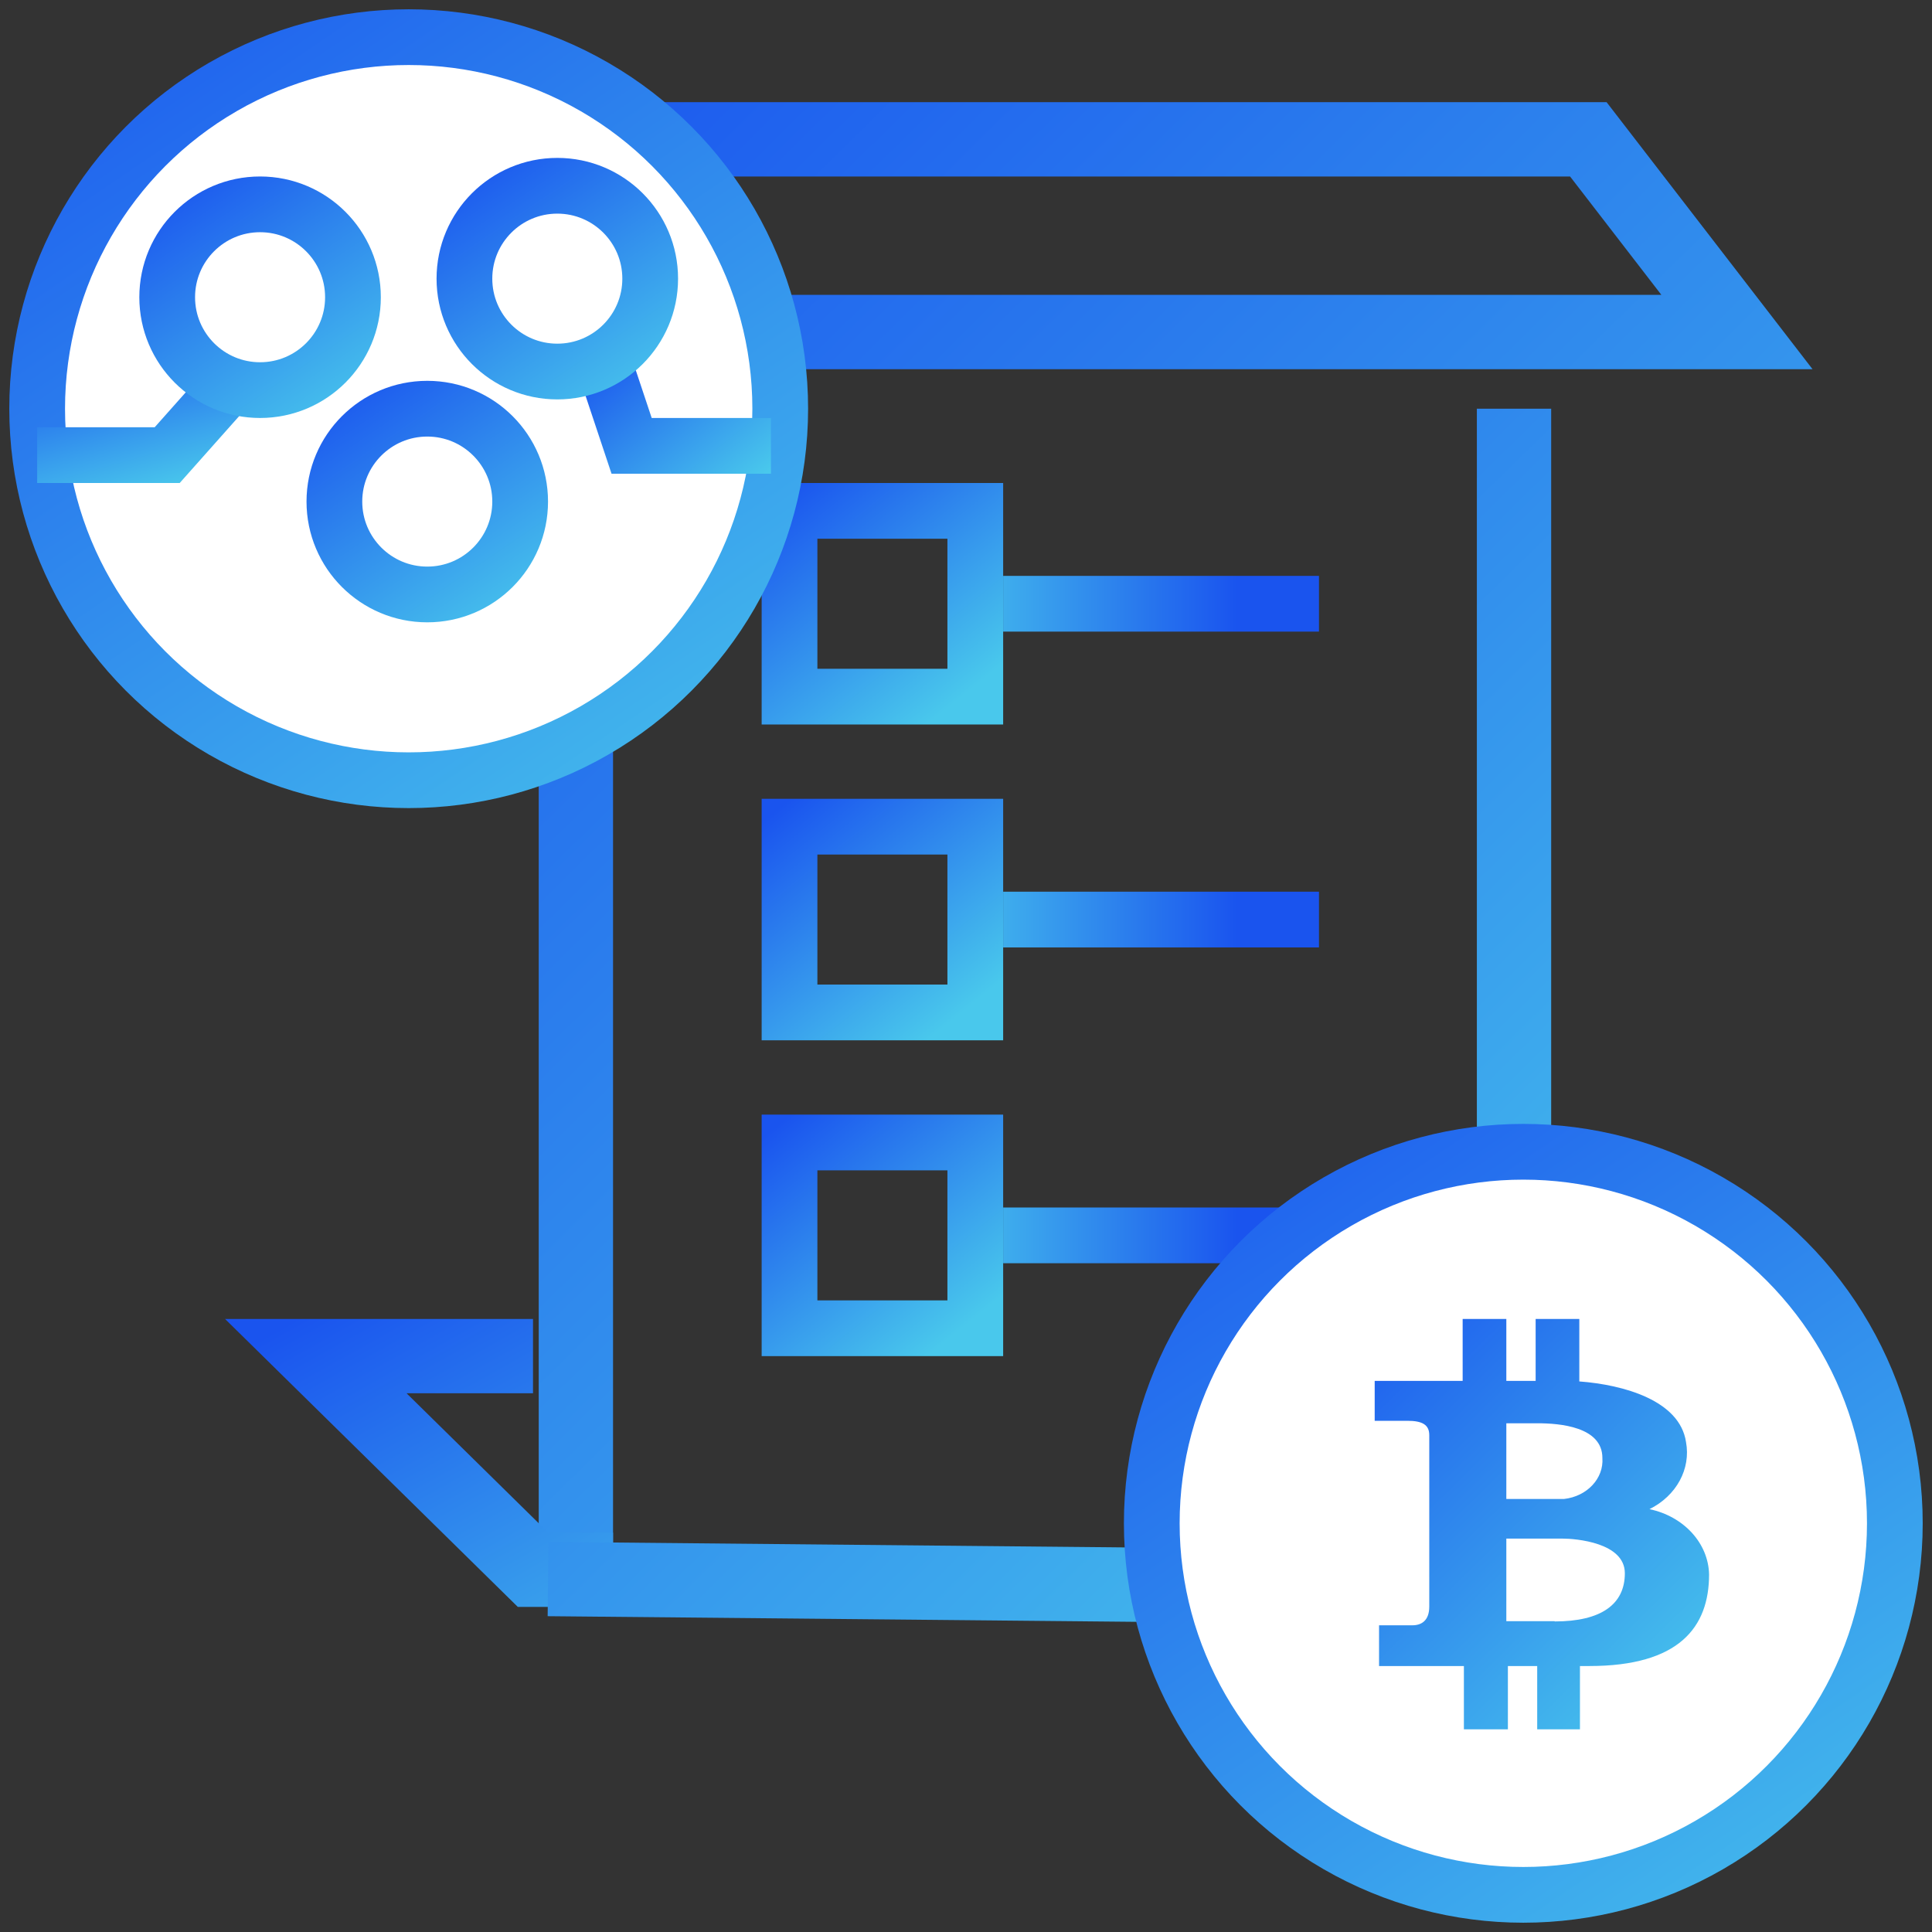
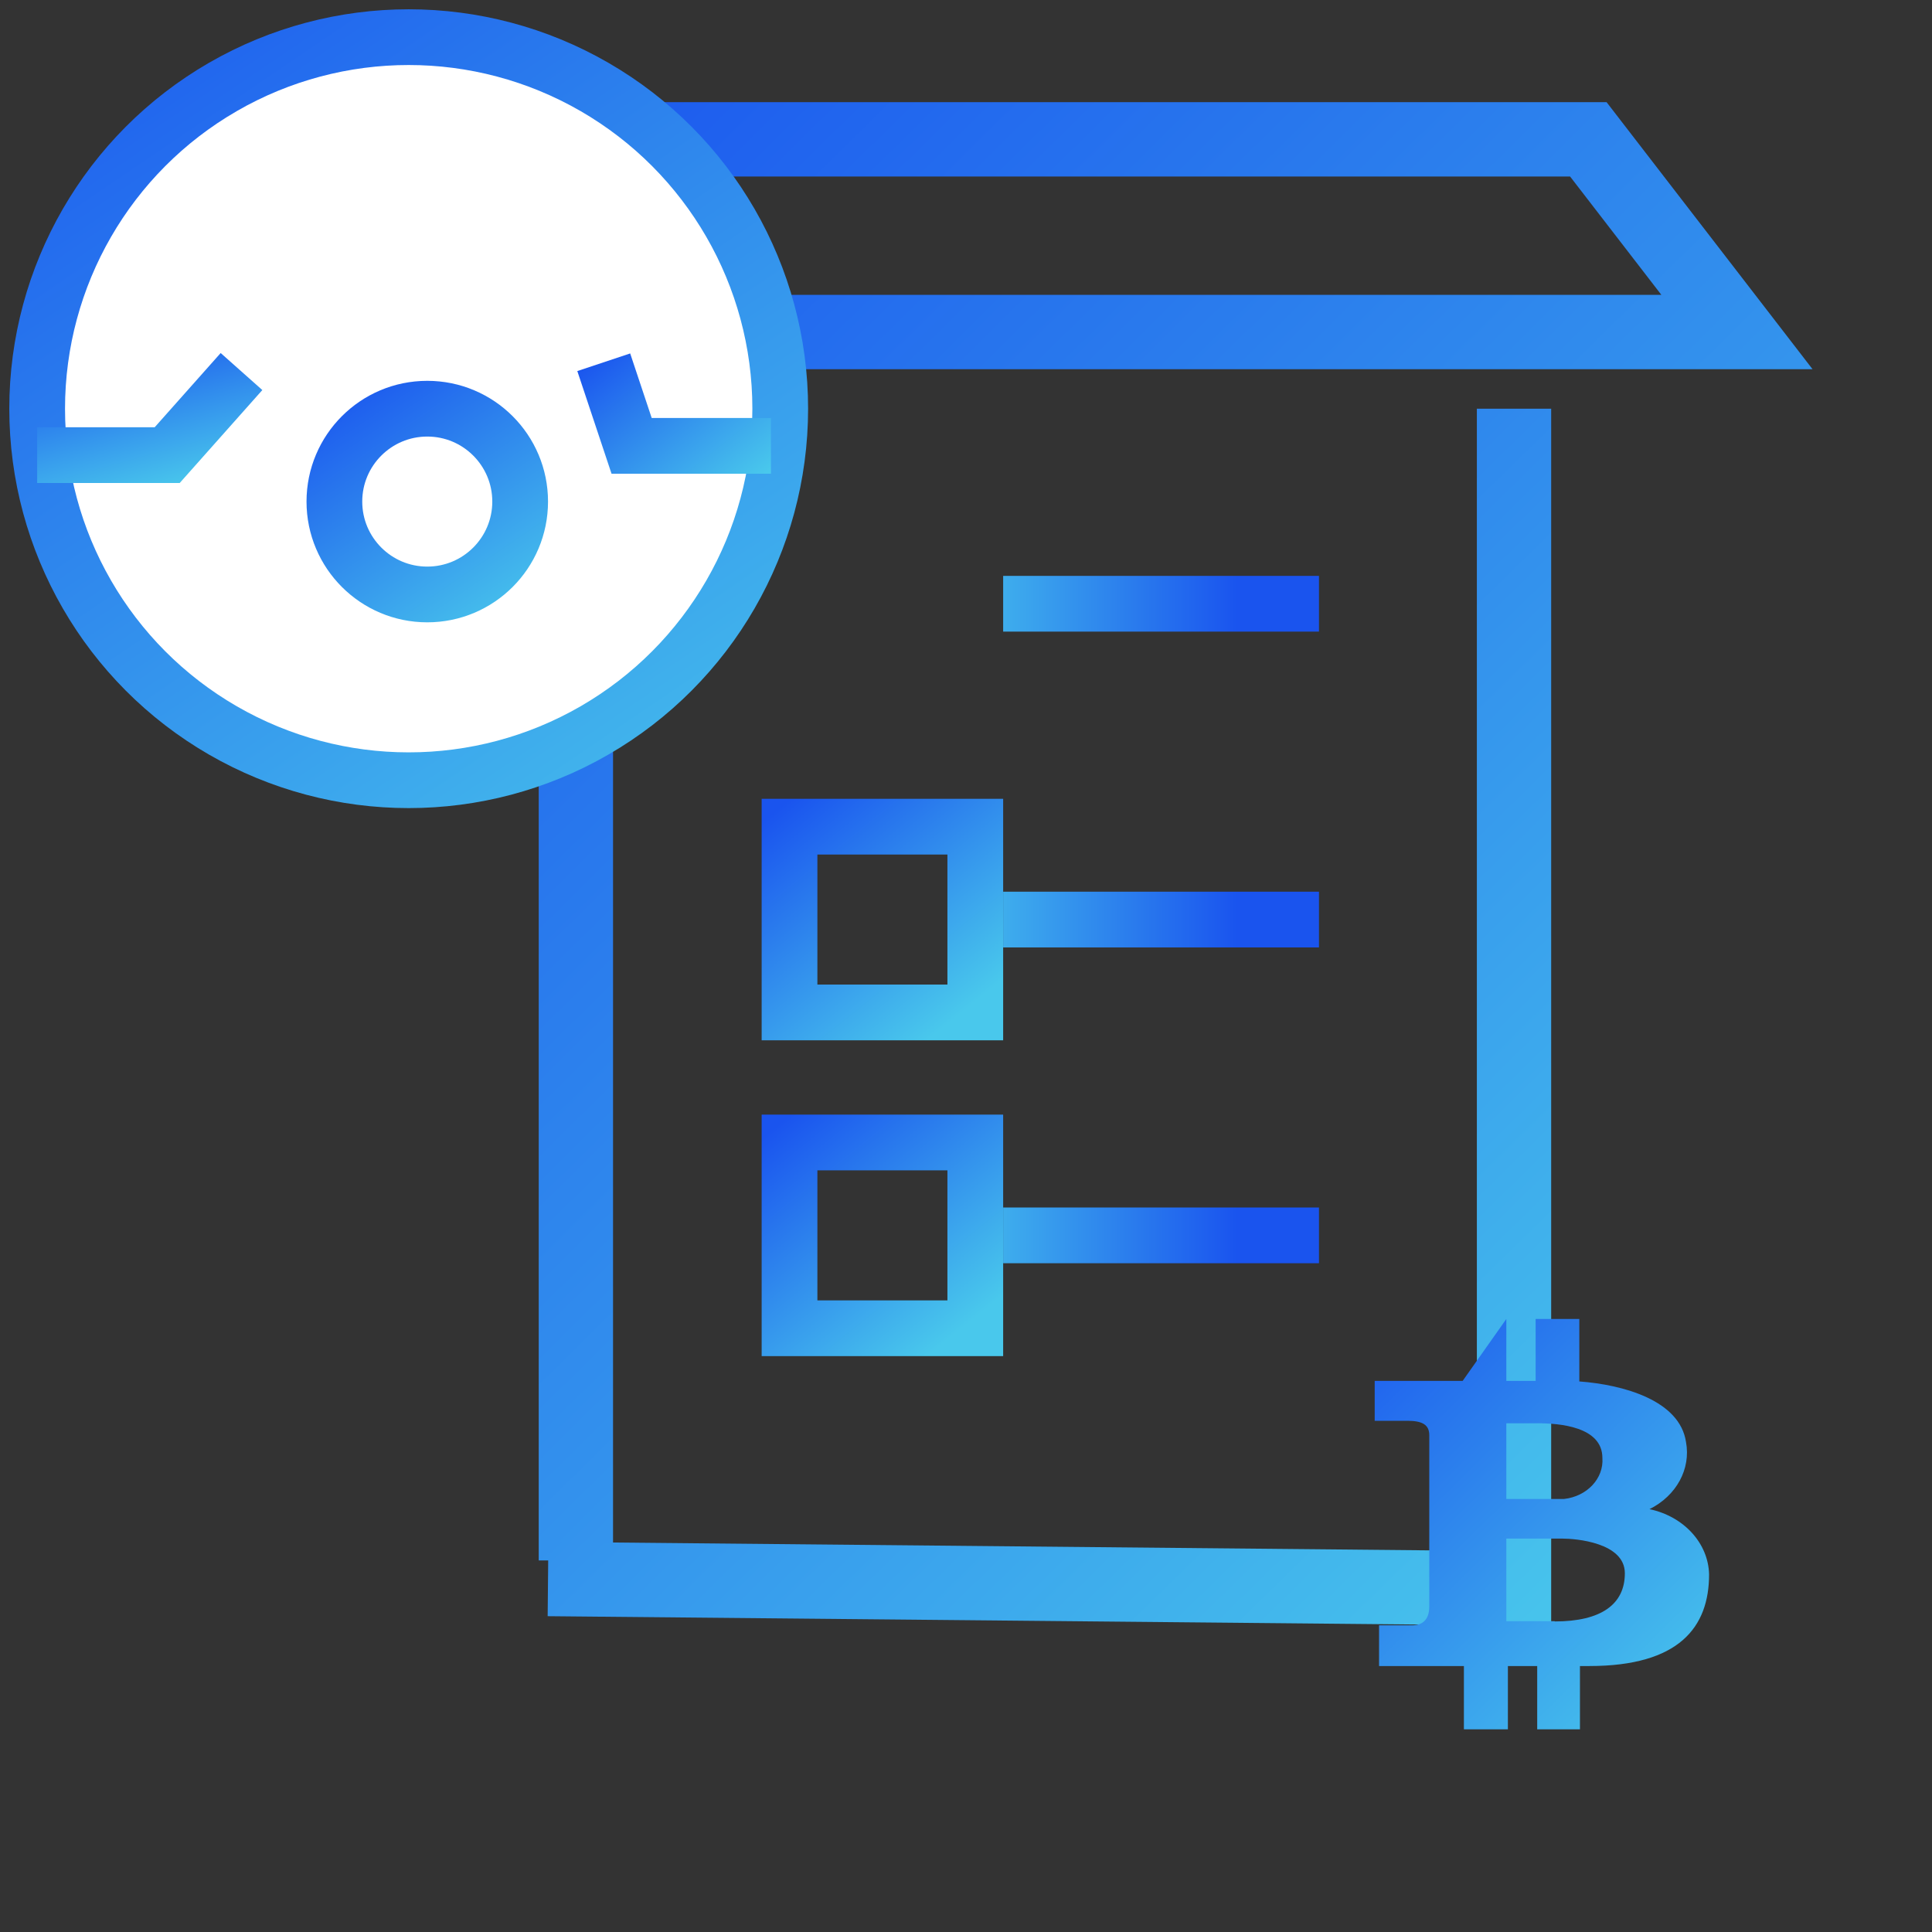
<svg xmlns="http://www.w3.org/2000/svg" width="104px" height="104px" viewBox="0 0 104 104" version="1.1">
  <rect x="0" y="0" width="104" height="104" fill="#333333" stroke="none" />
  <title>Group 8</title>
  <desc>Created with Sketch.</desc>
  <defs>
    <linearGradient x1="-5.902%" y1="-9.952%" x2="86.594%" y2="105.273%" id="linearGradient-1">
      <stop stop-color="#1A54EE" offset="0%" />
      <stop stop-color="#49C8EC" offset="100%" />
    </linearGradient>
    <linearGradient x1="73.966%" y1="50%" x2="-22.197%" y2="50%" id="linearGradient-2">
      <stop stop-color="#1A54EE" offset="0%" />
      <stop stop-color="#49C8EC" offset="100%" />
    </linearGradient>
    <linearGradient x1="-5.902%" y1="-9.952%" x2="96.044%" y2="116.195%" id="linearGradient-3">
      <stop stop-color="#1A54EE" offset="0%" />
      <stop stop-color="#49C8EC" offset="100%" />
    </linearGradient>
    <linearGradient x1="-9.28%" y1="-15.154%" x2="94.672%" y2="118.111%" id="linearGradient-4">
      <stop stop-color="#1A54EE" offset="0%" />
      <stop stop-color="#3AA4EC" offset="100%" />
    </linearGradient>
    <linearGradient x1="-5.902%" y1="-9.952%" x2="87.212%" y2="127.222%" id="linearGradient-5">
      <stop stop-color="#1A54EE" offset="0%" />
      <stop stop-color="#49C8EC" offset="100%" />
    </linearGradient>
    <linearGradient x1="-5.902%" y1="-9.952%" x2="132.134%" y2="76.465%" id="linearGradient-6">
      <stop stop-color="#1A54EE" offset="0%" />
      <stop stop-color="#49C8EC" offset="100%" />
    </linearGradient>
  </defs>
  <g id="Page-2" stroke="none" stroke-width="1" fill="none" fill-rule="evenodd">
    <g id="Custom-Preset" transform="translate(-6, -11)">
      <g id="Group-8" transform="translate(8, 13)">
-         <rect id="Rectangle" stroke="url(#linearGradient-1)" stroke-width="3" x="40.5" y="25.5" width="10" height="10" />
        <rect id="Rectangle-Copy-2" stroke="url(#linearGradient-1)" stroke-width="3" x="40.5" y="42.5" width="10" height="10" />
        <rect id="Rectangle-Copy-4" stroke="url(#linearGradient-1)" stroke-width="3" x="40.5" y="59.5" width="10" height="10" />
        <g id="Path-31" transform="translate(15, 5)" />
        <rect id="Rectangle" fill="url(#linearGradient-2)" x="52" y="29" width="17" height="3" />
        <rect id="Rectangle-Copy" fill="url(#linearGradient-2)" x="52" y="46" width="17" height="3" />
        <rect id="Rectangle-Copy-3" fill="url(#linearGradient-2)" x="52" y="63" width="17" height="3" />
        <polyline id="Path-31" stroke="url(#linearGradient-3)" stroke-width="4" points="29 82 29 34.458 29 5.5 83.5 5.5 91.5 15.873 40.5 15.873" />
-         <polyline id="Path-32" stroke="url(#linearGradient-4)" stroke-width="4" points="31 82.5 26.692 82.5 15 71 26.692 71" />
        <polyline id="Path-33" stroke="url(#linearGradient-3)" stroke-width="4" points="27.5 83 79.5 83.5 79.5 20" />
        <circle id="Oval" stroke="url(#linearGradient-5)" stroke-width="3" fill="#FFFFFF" cx="20" cy="20" r="20" />
-         <circle id="Oval" stroke="url(#linearGradient-5)" stroke-width="3" fill="#FFFFFF" cx="80" cy="80" r="20" />
        <polyline id="Path-32" stroke="url(#linearGradient-5)" stroke-width="3" points="0 22.5 7 22.5 11 18" />
        <path d="M21,39.5 L21,30.5" id="Path-33" stroke="url(#linearGradient-5)" stroke-width="3" />
        <polyline id="Path-34" stroke="url(#linearGradient-6)" stroke-width="3" points="39.5 22 32 22 30.5 17.5" />
-         <circle id="Oval" stroke="url(#linearGradient-5)" stroke-width="3" cx="12" cy="14" r="5" />
-         <circle id="Oval" stroke="url(#linearGradient-5)" stroke-width="3" cx="28" cy="13" r="5" />
        <circle id="Oval" stroke="url(#linearGradient-5)" stroke-width="3" cx="21" cy="25" r="5" />
        <g id="bitcoin" transform="translate(70, 67)" />
-         <path d="M86.793,79.238 C88.244,78.516 89.028,77.072 88.758,75.623 C88.422,73.386 85.399,72.541 83.015,72.363 L83.015,69 L80.664,69 L80.664,72.334 L79.086,72.334 L79.086,69 L76.735,69 L76.735,72.334 L72,72.334 L72,74.482 L73.763,74.482 C74.552,74.482 74.938,74.689 74.938,75.252 L74.938,84.483 C74.938,85.253 74.502,85.49 74.032,85.49 L72.235,85.49 L72.235,87.683 L76.802,87.683 L76.802,91.091 L79.17,91.091 L79.17,87.683 L80.748,87.683 L80.748,91.091 L83.049,91.091 L83.049,87.683 L83.552,87.683 C88.388,87.683 90,85.594 90,82.749 C89.961,81.072 88.643,79.629 86.793,79.238 Z M79.086,74.615 L80.765,74.615 C81.94,74.615 84.257,74.793 84.257,76.482 C84.338,77.584 83.433,78.551 82.192,78.69 L79.086,78.69 C79.086,78.69 79.086,74.615 79.086,74.615 Z M81.688,85.283 L81.688,85.268 L79.086,85.268 L79.086,80.823 L82.108,80.823 C82.813,80.823 85.466,81.031 85.466,82.69 C85.466,84.349 84.207,85.283 81.688,85.283 Z" id="Shape" fill="url(#linearGradient-1)" fill-rule="nonzero" />
+         <path d="M86.793,79.238 C88.244,78.516 89.028,77.072 88.758,75.623 C88.422,73.386 85.399,72.541 83.015,72.363 L83.015,69 L80.664,69 L80.664,72.334 L79.086,72.334 L79.086,69 L76.735,72.334 L72,72.334 L72,74.482 L73.763,74.482 C74.552,74.482 74.938,74.689 74.938,75.252 L74.938,84.483 C74.938,85.253 74.502,85.49 74.032,85.49 L72.235,85.49 L72.235,87.683 L76.802,87.683 L76.802,91.091 L79.17,91.091 L79.17,87.683 L80.748,87.683 L80.748,91.091 L83.049,91.091 L83.049,87.683 L83.552,87.683 C88.388,87.683 90,85.594 90,82.749 C89.961,81.072 88.643,79.629 86.793,79.238 Z M79.086,74.615 L80.765,74.615 C81.94,74.615 84.257,74.793 84.257,76.482 C84.338,77.584 83.433,78.551 82.192,78.69 L79.086,78.69 C79.086,78.69 79.086,74.615 79.086,74.615 Z M81.688,85.283 L81.688,85.268 L79.086,85.268 L79.086,80.823 L82.108,80.823 C82.813,80.823 85.466,81.031 85.466,82.69 C85.466,84.349 84.207,85.283 81.688,85.283 Z" id="Shape" fill="url(#linearGradient-1)" fill-rule="nonzero" />
      </g>
    </g>
  </g>
</svg>